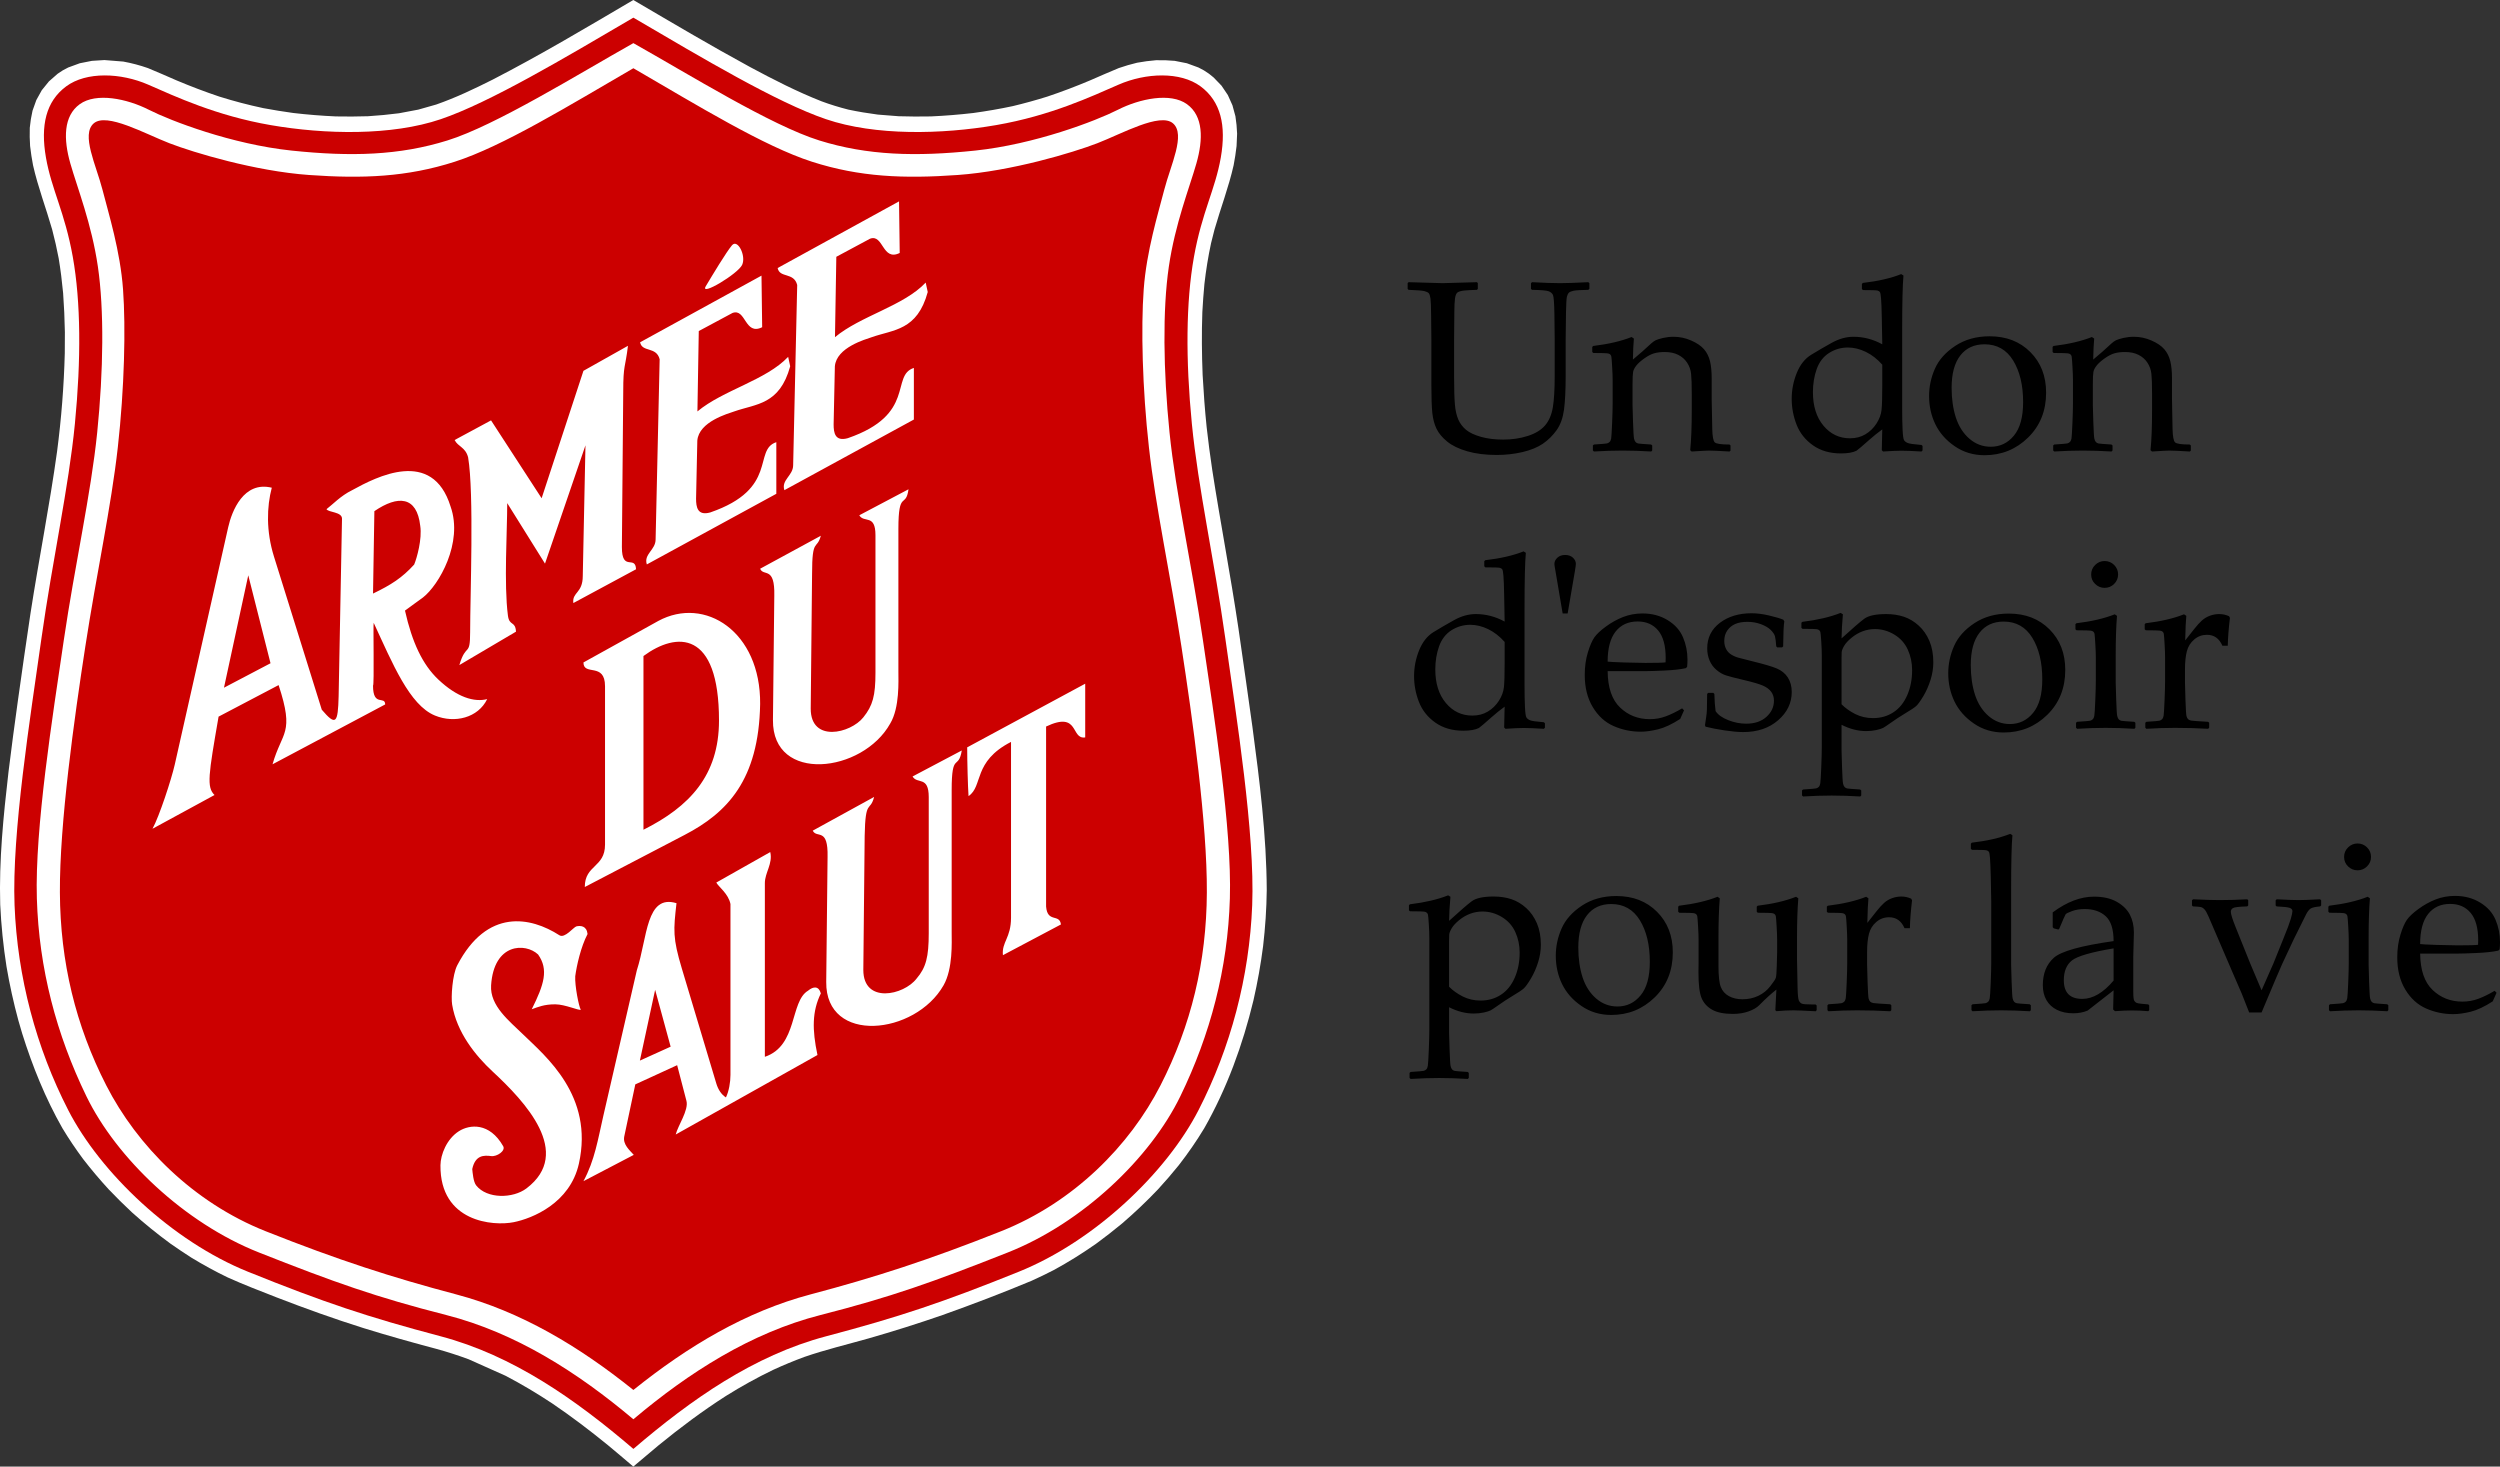
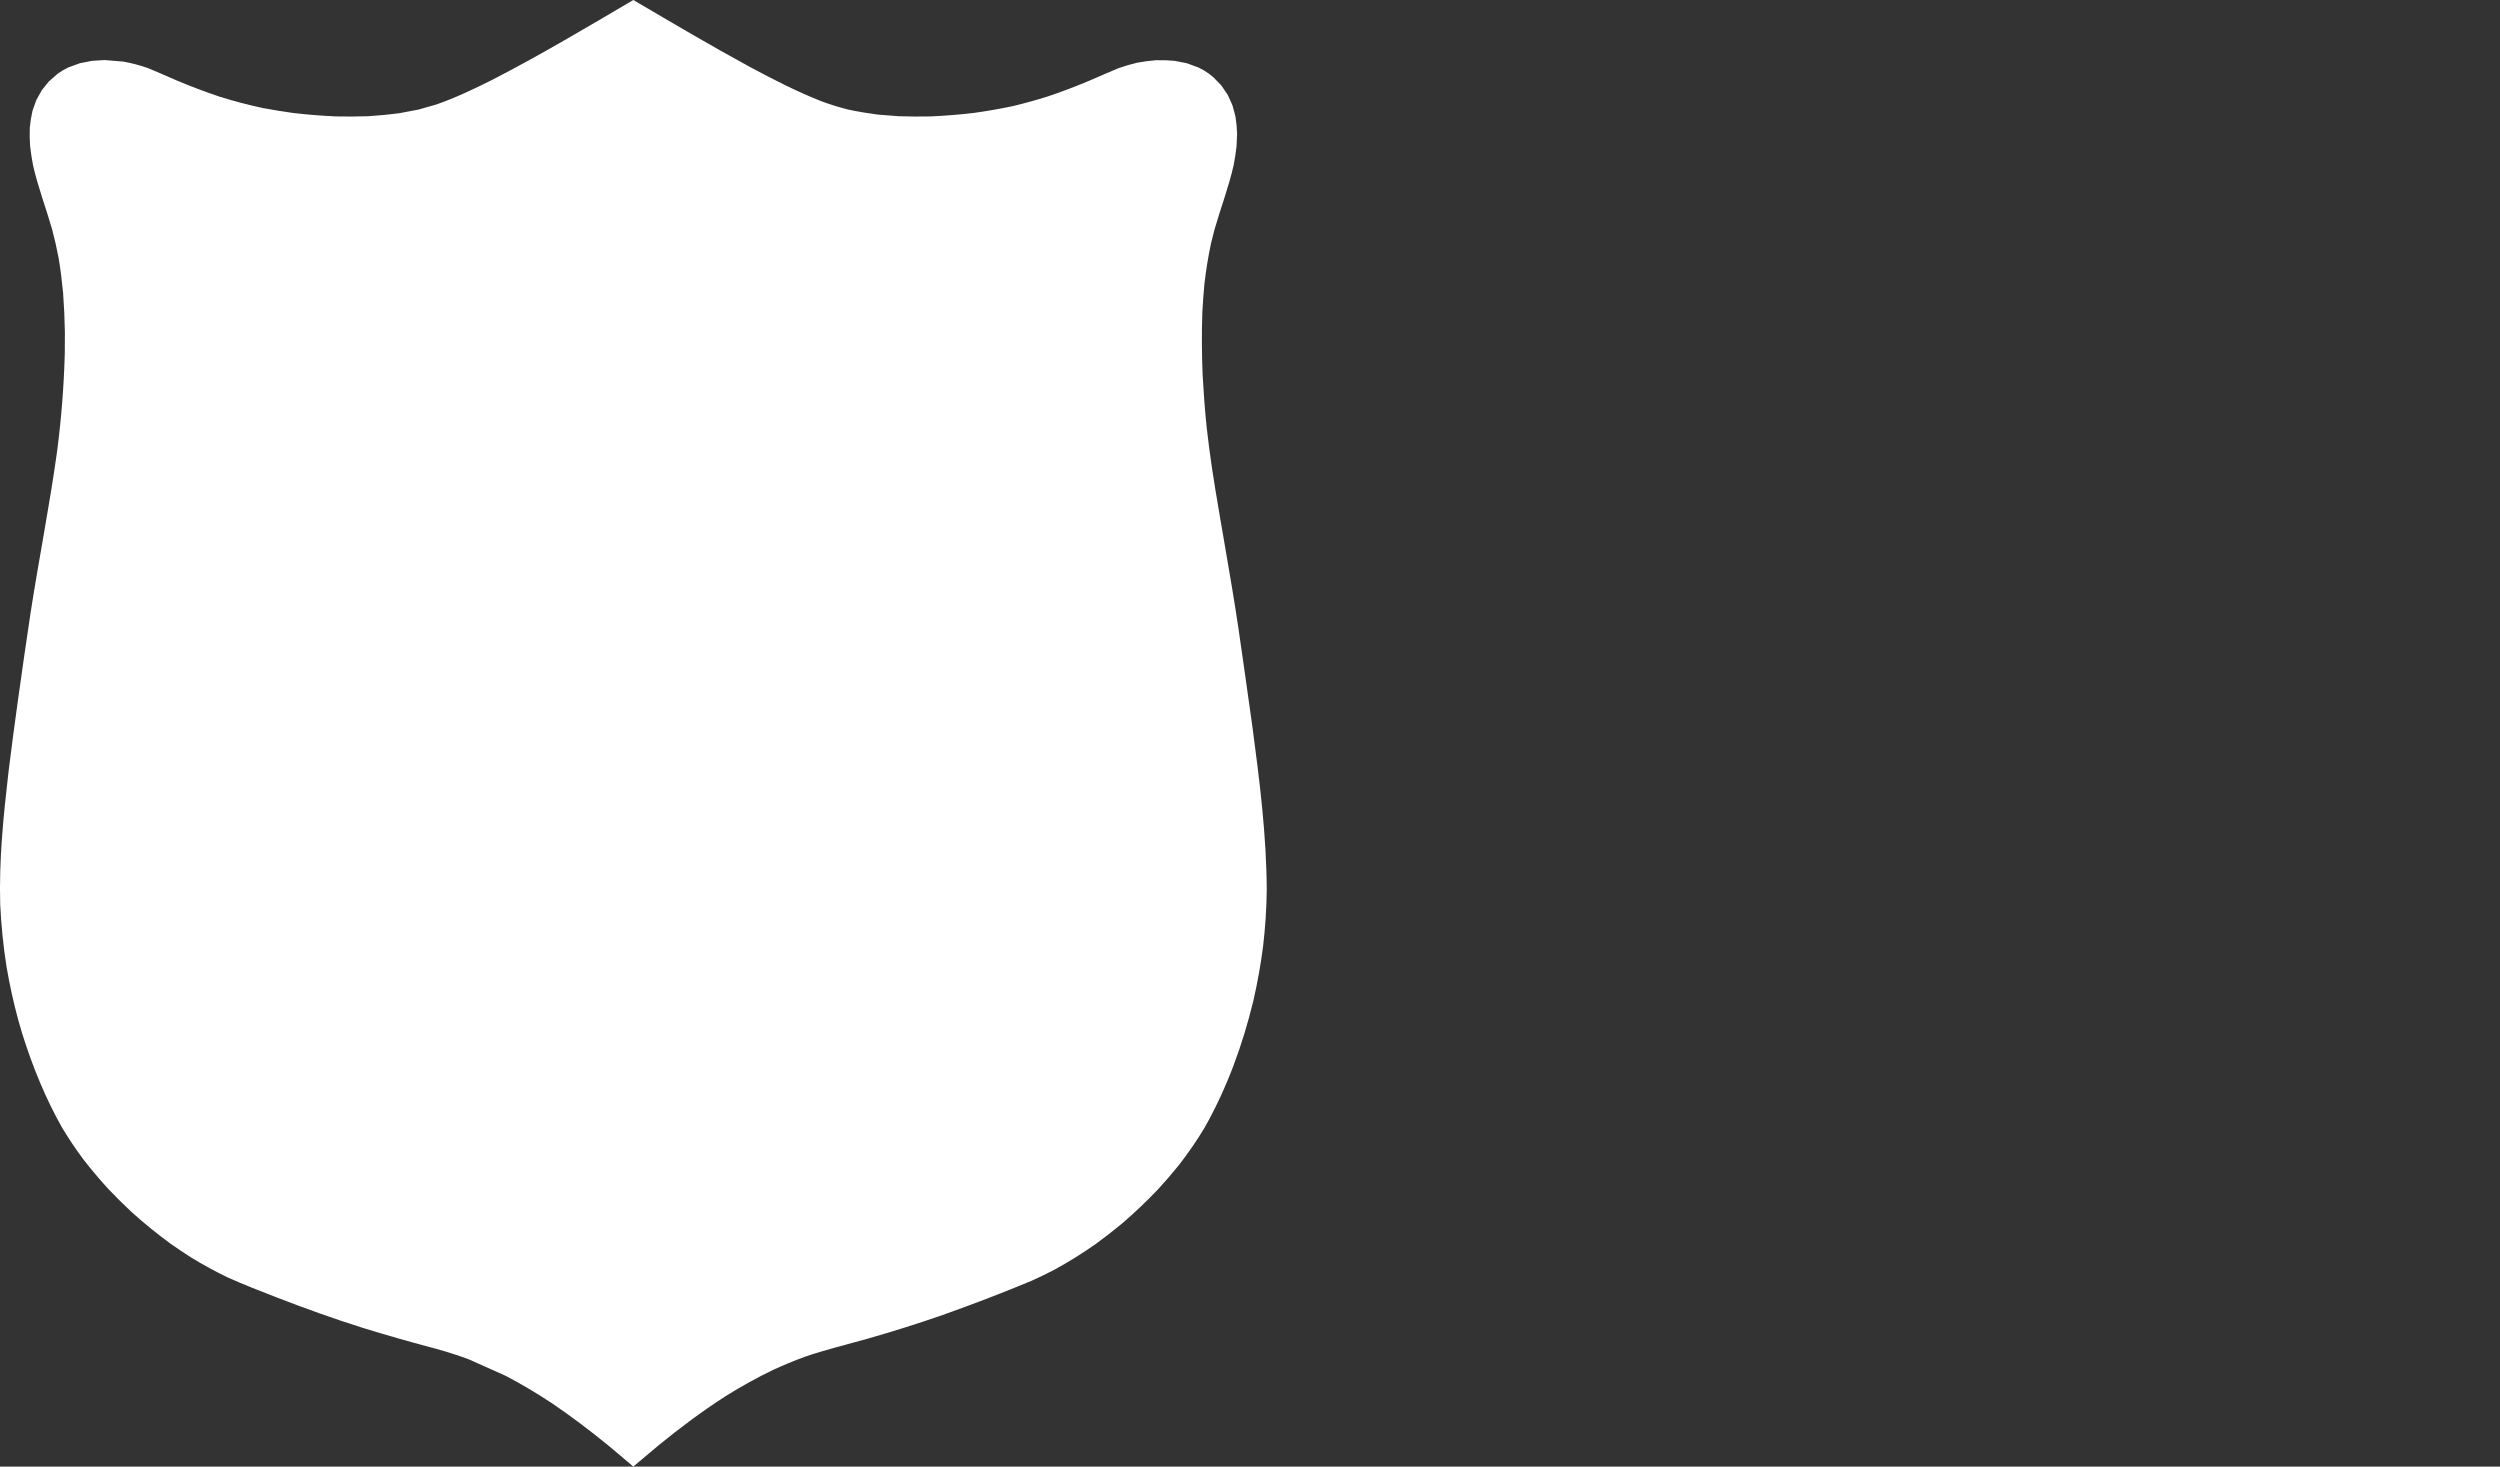
<svg xmlns="http://www.w3.org/2000/svg" xml:space="preserve" width="55.984mm" height="32.842mm" version="1.1" style="shape-rendering:geometricPrecision; text-rendering:geometricPrecision; image-rendering:optimizeQuality; fill-rule:evenodd; clip-rule:evenodd" viewBox="0 0 10511.37 6166.24">
  <rect x="0" y="0" width="10511.37" height="6166.24" fill="#333333" stroke="none" />
  <defs>
    <style type="text/css">
   
    .fil1 {fill:#CC0000}
    .fil0 {fill:white}
    .fil2 {fill:black;fill-rule:nonzero}
   
  </style>
  </defs>
  <g id="Layer_x0020_1">
    <g id="_2719541299264">
      <path class="fil0" d="M2769.92 6076.14c90.61,-73.98 183.65,-143.63 282.42,-206.89 64.63,-40.41 130.42,-76.98 199.36,-110.06 42.75,-19.68 85.65,-37.44 130.08,-53.85 88.25,-30.51 179.25,-52.14 269.32,-77.69 105.05,-30.04 209.12,-62.84 312.54,-98.8 125.63,-44.72 250.66,-92.3 373.9,-143.88 31.32,-14.14 62.19,-29.05 92.98,-44.93 61.7,-33.61 120.01,-70.05 177.81,-110.53 37.7,-27.58 74.39,-56.16 110.53,-86.2 52.5,-45.23 102.05,-92.25 150,-142.68 30.21,-32.86 59.05,-66.33 87.25,-101.26 38.98,-50.21 74.61,-101.43 107.53,-156.18 95.01,-167.16 161.47,-350.13 206.53,-537 17.27,-75.68 30.74,-151.31 40.69,-228.58 9.03,-78.24 14.42,-156.16 15.25,-235.13 -1.01,-229.51 -29.83,-458.92 -60.21,-686.29 -18.94,-138.47 -39.28,-277.05 -58.99,-415.53 -32.9,-222.06 -75.5,-442.6 -109.89,-664.6 -8.86,-59.95 -16.97,-119.86 -23.58,-180.19 -7.51,-72.68 -12.88,-145.64 -16.86,-218.72 -3.53,-88.51 -4.43,-176.21 -1.22,-264.93 2.14,-39.47 4.98,-78.82 8.71,-118.42 6.67,-57.89 15.6,-114.27 27.96,-171.48l14.38 -56.95c25.93,-90.5 59.67,-178.43 80.49,-270.65 5.11,-26.87 9.28,-53.34 12.35,-80.68l2.25 -51.73c-0.86,-25.03 -3.06,-48.59 -7.04,-73.53l-12.54 -46.13 -19.4 -43.11 -26.49 -39.3 -33.36 -34.62 -19.36 -15.62 -21.39 -14.14 -23.04 -12.17 -48.65 -17.8 -50.96 -10.08c-26.87,-2.53 -52.14,-3.32 -78.93,-2.63 -27.11,2.16 -52.83,5.67 -79.36,10.51 -26.44,6.35 -51.46,13.63 -76.96,22.49 -40.65,16.35 -80.6,34.68 -120.71,51.82 -59.48,25.08 -119.11,47.78 -180.06,68.17 -48.2,15.11 -96.08,28.28 -144.97,39.99 -55.2,11.79 -109.74,21.14 -165.41,28.84 -59.82,6.97 -118.96,11.73 -178.95,14.44 -45.38,0.94 -90.14,0.66 -135.34,-0.77l-87.7 -6.91c-42.02,-5.5 -82.59,-12.2 -123.88,-20.92 -38.73,-9.93 -75.67,-21.09 -112.94,-35 -103.55,-40.84 -202.38,-91.46 -300.28,-144.03 -165.85,-90.07 -328.2,-186.41 -490.93,-281.86 -195.06,114.79 -389.88,230.94 -591.15,334.68 -77.41,38.94 -155.29,76.1 -237.27,104.75l-75.53 21.46 -81.37 15.36c-43.45,5.67 -86.31,9.71 -130.23,12.47 -45.17,1.43 -89.94,1.71 -135.34,0.77 -59.99,-2.7 -119.13,-7.47 -178.95,-14.44 -42.17,-5.84 -83.89,-12.54 -126,-20.43 -62.58,-13.33 -123.06,-29.2 -184.4,-48.4 -60.95,-20.39 -120.58,-43.18 -180.08,-68.17 -40.05,-17.18 -80.04,-35.41 -120.65,-51.82 -34.34,-11.92 -67.33,-20.69 -103.32,-27.34l-79.48 -6.36 -52.48 3.32 -50.98 10.08 -48.63 17.78 -22.98 12.15 -21.5 14.19 -36.82 32.28 -29.98 37.03 -22.91 41.31 -15.96 44.7c-5.61,24.31 -9.26,47.22 -11.57,71.97 -0.92,26.02 -0.36,50.92 1.33,76.68 3.1,27.34 7.23,53.92 12.37,80.77 20.77,92.21 54.67,180.13 80.51,270.63 10.63,40.24 19.6,80.08 27.32,120.73 8.04,48.74 14.06,97.05 18.64,145.98 4.04,55.03 6.42,109.52 7.42,164.51l-0.43 88.49c-3.62,138.4 -14.44,275.46 -32.33,412.52 -31.47,227.86 -76.7,453.71 -111.79,680.88 -18.7,122.06 -35.54,244.5 -52.91,366.58 -13.93,100.04 -27.39,200.06 -39.56,300.07 -21.4,185.18 -40.31,371.61 -34.89,558.09 4.17,87.93 12.81,173.99 26.45,260.7 13.05,76.6 29.55,151.54 49.85,226.32l16.17 55.43c43.2,137.78 97.56,272.08 168.83,397.52 27.32,45.34 56.23,88.1 87.57,130.38 34.15,44.12 69.7,86.11 107.17,127.02 31.82,33.33 64.16,65.36 97.67,96.62 52.5,47.18 106.16,90.67 162.88,132.22 28.82,20.18 57.96,39.67 87.36,58.47 49.91,30.3 99.89,57.72 152.2,82.93 67.1,30.29 135.97,56.78 204.34,83.46 121.01,46.85 242.98,90.69 366.52,129.53 102.2,31.69 204.99,60.55 308.13,87.89 45.76,12.67 90.1,26.98 134.4,43.35l154.52 69.06c68.12,35.52 133.01,74.41 196.88,116.58 81.09,54.94 158.39,113.67 234.06,175.4 35.9,29.7 71.37,59.91 106.87,90.1 35.66,-30.21 71.35,-60.51 107.1,-90.1z" />
-       <path class="fil1" d="M2663.05 6092.02c243.46,-208.28 506.01,-393.09 811.07,-473.75 305.07,-80.66 489.88,-142.26 809.61,-271.33 319.73,-129.06 620.41,-416.54 755.35,-679.08 134.92,-262.54 214.14,-560.27 225.87,-862.41 11.73,-302.14 -66.02,-787.6 -112.94,-1120.53 -46.94,-332.95 -114.4,-633.6 -140.8,-903.49 -26.4,-269.86 -24.93,-511.86 8.79,-701.07 33.74,-189.2 89.47,-283.06 112.94,-418 23.47,-134.94 0,-236.14 -85.05,-299.21 -85.07,-63.07 -230.28,-57.19 -344.68,-7.32 -114.4,49.87 -285.99,130.53 -514.79,170.13 -228.8,39.6 -508.95,45.47 -715.75,-24.93 -206.8,-70.39 -519.2,-256.66 -809.61,-426.81 -290.4,170.15 -602.81,356.42 -809.61,426.81 -206.8,70.41 -486.93,64.53 -715.73,24.93 -228.8,-39.6 -400.41,-120.26 -514.81,-170.13 -114.4,-49.87 -259.61,-55.75 -344.67,7.32 -85.07,63.07 -108.54,164.27 -85.07,299.21 23.47,134.94 79.2,228.8 112.94,418 33.74,189.2 35.2,431.2 8.81,701.07 -26.4,269.88 -93.88,570.54 -140.82,903.49 -46.92,332.93 -124.65,818.4 -112.92,1120.53 11.72,302.14 90.93,599.87 225.85,862.41 134.94,262.54 435.62,550.02 755.35,679.08 319.73,129.06 504.54,190.67 809.61,271.33 305.07,80.66 567.61,265.47 811.07,473.75z" />
-       <path class="fil0" d="M3417.23 3492.49l258.03 -141.78c-17.01,65.56 -36.88,5.16 -39.71,163.74l-5.67 563.55c0,143.73 170.15,107.04 224.01,36.31 39.71,-46.41 51.05,-91.1 51.05,-190.84l0 -572c0,-90.93 -48.2,-52.82 -68.06,-86.82l207 -109.33c-14.18,85.92 -42.53,2.57 -42.53,166.84l0 598.4c0,41.08 5.67,152.2 -34.04,222.08 -119.09,209.59 -496.22,250.04 -493.39,-14.14l5.67 -525.42c2.84,-126.3 -45.36,-76.45 -62.37,-110.61zm981.11 318.98l0 -756.79c141.78,-67.25 102.08,55.43 164.48,45.78l0 -225.87 -496.24 267.65c0,58.67 2.84,164.1 5.67,204.99 62.39,-41.91 17.01,-144.76 178.65,-227.88l0 739.2c0,85.07 -39.71,102.14 -34.04,157.53l243.88 -129.16c-5.67,-46.6 -56.72,-5.37 -62.39,-75.44zm-1630.46 -1200.74c195.64,-105.73 431.02,44.31 428.18,349.55 -5.67,320.07 -138.96,457.21 -317.59,550.15l-419.67 219.02c0,-93.86 85.07,-81.41 85.07,-178.22l0 -665.86c0,-102.67 -90.74,-41.44 -90.74,-100.11l314.76 -174.52zm-62.39 147.5l0 730.41c192.83,-96.73 317.59,-227.51 317.59,-459.24 0,-381.33 -178.65,-373.45 -317.59,-271.18zm490.57 -367.03l255.2 -138.66c-17.01,62.64 -36.86,5.16 -36.86,160.63l-5.69 566.48c0,143.75 167.31,104.28 221.18,36.48 39.71,-49.34 51.05,-91.08 51.05,-187.89l0 -577.88c0,-90.93 -48.22,-49.87 -68.06,-83.87l207 -109.33c-11.34,82.82 -42.53,-0.36 -42.53,166.84l0 598.4c0,41.06 5.67,152.2 -34.02,219.13 -116.28,209.44 -496.24,252.98 -493.41,-14.12l5.67 -522.49c2.85,-126.3 -45.36,-79.38 -59.54,-113.72zm-118.57 -1359.77c24,-28.6 60.33,44.03 42.96,81.97 -17.33,37.95 -180.1,135.47 -152.93,89.97 27.17,-45.49 85.97,-143.33 109.97,-171.95zm-615.86 841.02l-11.34 549.25c0,73.32 -45.36,67.27 -39.69,113.86l263.7 -142.09c-2.84,-61.43 -59.54,12.41 -59.54,-93.2l5.67 -654.48c0,-114.4 8.51,-97.31 19.85,-191.87l-187.16 105.2 -175.82 535.73 -212.65 -327.39 -153.13 82.59c14.18,28.48 45.38,29.52 56.72,72.83 25.52,150.99 8.51,583.23 8.51,735.76 0,105.59 -17.01,42.1 -45.38,137.68l238.21 -140.55c-2.84,-46.77 -28.37,-21.76 -34.04,-68.34 -17.01,-130.96 -2.84,-354.77 -2.84,-472.1l158.8 254.39 170.13 -497.26zm-1519.89 1018.98l102.1 -472.58 93.56 369.81 -195.66 102.78zm411.17 92.43l-201.03 -643.99c-33.42,-107.08 -30.23,-209.44 -9.11,-289.35 -118.46,-28.9 -167.93,97.95 -183.33,166.35l-224.69 998.02c-14.18,62.47 -65.23,218.08 -93.58,269.68l260.87 -141.93c-34.02,-33.16 -25.52,-83.53 17.01,-329.57l252.38 -132.61c68.04,207.08 14.18,192.73 -25.53,333.01l473.56 -251.61c0,-38.13 -51.05,11.9 -51.05,-79.03 5.67,-0.36 0,-264.01 2.84,-264.19 79.4,171.22 150.47,345.94 257.41,389.8 83.14,34.1 181.58,9.73 219.81,-69.09 -54.28,14.08 -126.1,-7.45 -205.11,-81.94 -66.99,-63.14 -110.63,-156.76 -140.57,-290.16 22.14,-17.14 58.64,-41.98 75.46,-54.99 66.88,-51.76 170.13,-230.32 116.26,-382.52 -76.57,-247.63 -311.92,-124.84 -414,-68.79 -48.2,23.45 -82.22,60.7 -107.75,79.85 8.51,14.14 65.23,10.72 65.23,40.05l-14.18 745.94c-2.84,114.57 -11.34,126.81 -70.9,57.08zm388.49 -610.19c-51.05,55.9 -96.41,85.05 -172.98,121.95l5.67 -346.49c99.25,-67.61 178.65,-63.61 192.83,61.66 8.51,55.22 -14.18,135.8 -25.52,162.88zm1190.51 -521.08l-5.24 243.99c0,35.2 5.67,72.98 59.56,58 289.22,-99.64 178.63,-263.09 277.88,-295.49l0 217.07 -544.44 296.96c-14.18,-43.15 36.88,-60.89 36.88,-104.9l17.01 -757.83c-14.18,-54.88 -73.73,-27.81 -82.24,-71.29l510.42 -280.25 2.84 216.9c-73.73,36.74 -68.06,-80.94 -124.78,-59.91l-141.78 76.06 -5.69 337.98c107.38,-89.71 289.09,-131.24 381.48,-229.61l8.58 39.75c-44.25,162.35 -143.45,157.51 -235.09,189.8 -25.82,9.09 -149.02,42.92 -155.39,122.77zm578.33 -312.24l-5.22 243.99c0,35.2 5.67,72.98 59.54,58 289.24,-99.64 178.63,-263.09 277.88,-295.49l0 217.07 -544.42 296.98c-14.19,-43.15 36.86,-60.91 36.86,-104.92l17.01 -757.83c-14.18,-54.88 -73.73,-27.81 -82.24,-71.29l510.42 -280.23 2.84 216.9c-73.73,36.73 -68.06,-80.96 -124.76,-59.91l-141.78 76.04 -5.69 338c107.36,-89.71 289.07,-131.26 381.47,-229.61l8.58 39.73c-44.25,162.35 -143.43,157.51 -235.09,189.8 -25.82,9.09 -149.02,42.94 -155.39,122.77zm-1247.78 2472.78c44.95,63.76 25.23,126.02 -26.7,230.32 25.1,-9.14 53.08,-21.24 99.7,-20.75 40.41,0.41 97.2,26.19 106.74,23.09 -8.52,-12.84 -25.95,-103.06 -23.53,-141.31 5.95,-44.57 23.49,-123.51 51.8,-177.41 -3.98,-35.09 -29.89,-35.84 -46.47,-32.29 -12.32,2.63 -49.06,52.23 -72.04,37.46 -120.37,-77.43 -303.73,-114.68 -429.25,126.06 -20.71,39.75 -26.77,134.36 -21.61,165.75 19.17,116.54 98.08,214.31 169.96,280.98 136.29,126.42 339.73,341.98 142.55,491.57 -56.44,42.81 -165.85,45.27 -211.64,-12.81 -11.83,-15 -14.76,-53.14 -16.33,-68.44 12.67,-58.99 48.91,-58.56 79.53,-54.56 24.16,3.15 61.6,-22.17 50.53,-41.61 -57.49,-100.86 -140.97,-91.79 -186.07,-63.14 -51.69,32.86 -77.28,98.82 -77.68,143.35 -2.1,239.24 222.19,256.59 308.09,239.28 78.26,-15.75 236.8,-79.67 273.96,-246.02 63.82,-285.84 -140.5,-451.78 -234.73,-543.61 -57.72,-56.25 -139.95,-120.15 -134.38,-206.18 11.55,-178.48 144.52,-179.57 197.58,-129.74zm557.26 387.62l-129.29 58.51 64.14 -297.59 65.15 239.09zm617.36 35.07c-22.68,-107.15 -22.68,-183.42 14.18,-258.99 -8.51,-31.75 -31.19,-30.38 -53.89,-11.4 -76.55,45.7 -42.53,231.37 -181.47,277.92l0 -730.41c0,-44.01 34.02,-81.26 22.68,-130.43l-226.85 128.13c8.51,17.1 51.03,46.79 59.54,90.27l0 718.66c0,30.87 -6.52,68.89 -19.04,94.54 -18.66,-11.62 -32.67,-32.59 -40.56,-58.88l-144.85 -483.16c-38.77,-129.29 -35.28,-161 -22.46,-274.63 -128.28,-38.94 -121.87,143.8 -166.77,282.24l-141.12 613.01c-22.16,96.23 -35.71,185.67 -83.38,273.6l211.68 -110.65c-16.35,-18.63 -47.2,-43.65 -40.01,-77.56l46.41 -218.81 175.93 -80.74 39.15 150.26c10.1,38.77 -36.61,104.86 -45.1,141.25l595.92 -334.21zm-774.03 1408.33c-230.27,-184.81 -473.73,-330 -745.08,-401.88 -271.33,-71.85 -494.27,-143.73 -800.8,-265.47 -306.53,-121.72 -541.21,-360.79 -670.27,-613.06 -129.06,-252.27 -193.6,-519.2 -195.06,-811.07 -1.48,-291.87 60.12,-730.41 107.06,-1035.48 46.94,-305.07 108.54,-586.67 136.41,-836.01 27.86,-249.34 33.74,-503.08 22.01,-664.4 -11.73,-161.34 -60.14,-316.8 -86.54,-419.47 -26.4,-102.68 -90.93,-231.75 -36.67,-278.67 54.26,-46.94 215.6,43.99 318.27,83.59 102.67,39.6 360.81,117.33 586.67,133.48 225.87,16.13 412.15,8.79 613.08,-55.75 200.94,-64.53 478.14,-234.66 750.93,-393.07 272.81,158.41 550.02,328.54 750.93,393.07 200.94,64.53 387.21,71.87 613.08,55.75 225.87,-16.15 484,-93.88 586.67,-133.48 102.67,-39.6 264.01,-130.53 318.27,-83.59 54.28,46.92 -10.25,175.98 -36.67,278.67 -26.4,102.67 -74.78,258.13 -86.52,419.47 -11.73,161.32 -5.88,415.06 21.99,664.4 27.88,249.34 89.47,530.94 136.41,836.01 46.94,305.07 108.54,743.61 107.08,1035.48 -1.48,291.87 -66.02,558.8 -195.08,811.07 -129.06,252.27 -363.74,491.34 -670.27,613.06 -306.53,121.74 -529.47,193.62 -800.8,265.47 -271.33,71.87 -514.81,217.07 -745.08,401.88zm0 123.21c233.21,-196.54 494.27,-363.74 787.6,-438.54 293.35,-74.8 470.82,-137.87 786.14,-262.54 315.34,-124.67 599.88,-397.46 726.02,-657.07 126.14,-259.59 199.47,-536.8 208.26,-831.59 8.81,-294.8 -66,-764.13 -112.94,-1083.88 -46.92,-319.73 -114.4,-615.99 -140.8,-875.61 -26.4,-259.59 -29.33,-516.28 -2.93,-696.67 26.4,-180.4 86.54,-331.47 115.86,-434.13 29.33,-102.67 29.33,-199.47 -39.6,-249.34 -68.93,-49.87 -198.01,-23.47 -290.4,23.47 -92.4,46.94 -349.08,145.21 -599.87,171.61 -250.81,26.4 -453.21,20.52 -655.61,-42.55 -202.4,-63.07 -547.07,-277.2 -781.75,-409.2 -234.66,131.99 -579.34,346.13 -781.75,409.2 -202.4,63.07 -404.8,68.94 -655.59,42.55 -250.81,-26.4 -507.49,-124.67 -599.88,-171.61 -92.4,-46.94 -221.46,-73.34 -290.4,-23.47 -68.93,49.87 -68.93,146.68 -39.6,249.34 29.33,102.67 89.47,253.73 115.86,434.13 26.4,180.4 23.47,437.08 -2.93,696.67 -26.4,259.61 -93.86,555.87 -140.8,875.61 -46.94,319.75 -121.74,789.09 -112.94,1083.88 8.81,294.8 82.12,572 208.26,831.59 126.14,259.61 410.68,532.4 726.02,657.07 315.34,124.67 492.81,187.74 786.14,262.54 293.33,74.8 554.41,242 787.6,438.54z" />
-       <path class="fil2" d="M7221.49 3770.44l9.39 6.5c-3.57,43.78 -5.46,99.36 -5.46,166.92l0 116.63c0,42.75 3.25,72.51 9.74,89.26 6.52,16.6 17.78,29.42 33.87,38.32 16.07,8.88 35.05,13.33 57.12,13.33 24.45,0 46.53,-4.79 66.69,-14.36 20.01,-9.58 36.78,-22.93 50.28,-40.37 13.52,-17.27 21.39,-29.06 23.26,-35.05 2.05,-5.99 3.42,-22.91 4.11,-50.62l1.54 -56.08 0 -54.06c0,-13.33 -0.69,-31.64 -2.07,-54.71 -1.37,-22.93 -2.38,-37.12 -3.25,-42.58 -0.84,-5.31 -3.42,-9.24 -7.87,-11.81 -4.26,-2.4 -12.99,-3.59 -25.99,-3.59l-42.08 -0.51 -4.45 -4.11 0 -21.55 3.94 -3.92c63.78,-7.7 117.48,-20.18 161.26,-37.63l9.58 6.5c-3.59,43.78 -5.48,99.36 -5.48,166.92l0 88.08c0,5.13 0.86,46 2.4,122.79 0.68,28.37 2.57,45.66 5.29,51.8 2.91,6.16 6.85,10.61 11.81,12.99 4.96,2.57 19.83,3.77 44.63,3.77l14.03 0 4.45 4.11 0 20 -3.94 4.45c-47.18,-2.55 -78.67,-3.92 -94.74,-3.92 -20.35,0 -43.95,1.18 -70.62,3.59l-4.45 -4.11c1.88,-34.02 3.42,-62.94 4.45,-86.69 -21.05,16.41 -45.16,38.3 -72.17,65.66 -10.27,10.44 -25.14,18.98 -44.65,26 -19.32,7 -41.38,10.59 -66.02,10.59 -37.44,0 -66.69,-5.97 -87.55,-17.78 -20.86,-11.79 -35.56,-28.22 -44.29,-49.08 -8.71,-20.86 -12.99,-56.95 -12.99,-108.09l0.51 -39.5 0 -97.65c0,-13.33 -0.68,-31.64 -2.05,-54.71 -1.37,-22.93 -2.4,-37.12 -3.25,-42.58 -0.86,-5.31 -3.42,-9.24 -7.7,-11.81 -4.45,-2.4 -13.01,-3.59 -26.17,-3.59l-42.08 -0.51 -4.43 -4.11 0 -21.55 3.92 -3.92c63.8,-7.7 117.67,-20.18 161.45,-37.63zm624.89 0l9.58 6.5c-2.07,19.32 -3.59,53.87 -4.62,103.29l37.63 -47.71c12.3,-15.73 23.24,-27.69 32.84,-36.26 9.56,-8.54 20.69,-15.21 33.35,-19.83 12.64,-4.62 25.65,-7.02 38.98,-7.02 14.72,0 28.58,3.08 41.57,9.07l3.59 7c-5.29,44.48 -8.37,83.46 -9.07,117.16l-22.57 0c-13.35,-30.62 -34.89,-46 -64.64,-46 -20.69,0 -38.64,6.5 -54.04,19.83 -15.4,13.18 -25.67,29.59 -30.79,49.61 -5.13,19.83 -7.87,44.97 -7.87,75.4l0 55.59c0,9.91 0.69,34.53 2.07,73.53 1.35,39.17 2.72,61.73 4.26,67.72 1.54,5.99 3.94,10.44 7.02,13.35 3.25,2.72 7.34,4.62 12.47,5.63 5.31,1.03 29.08,2.74 71.5,5.13l4.45 3.94 0 21.03 -4.45 4.45c-44.46,-2.55 -90.82,-3.92 -139.37,-3.92 -38.32,0 -78.5,1.37 -120.24,3.92l-4.45 -4.45 0 -21.03 4.45 -3.94c32.5,-2.05 50.81,-3.59 54.9,-4.6 4.11,-1.03 7.87,-3.08 10.95,-6.16 3.25,-3.25 5.46,-8.05 6.67,-14.53 1.03,-6.52 2.4,-28.05 3.94,-64.66 1.54,-36.59 2.22,-64.31 2.22,-82.93l0 -98.69c0,-13.33 -0.68,-31.64 -2.05,-54.71 -1.2,-22.93 -2.4,-37.12 -3.25,-42.58 -0.69,-5.31 -3.42,-9.24 -7.7,-11.81 -4.28,-2.4 -12.99,-3.59 -26,-3.59l-42.06 -0.51 -4.62 -4.11 0 -21.55 4.09 -3.92c63.8,-7.7 117.5,-20.18 161.28,-37.63zm605.57 -264.57l9.41 5.99c-3.59,38.49 -5.46,115.43 -5.46,231.05l0 314.16c0,7.34 0.68,30.94 2.05,70.78 1.37,40.03 2.74,63.29 4.28,69.96 1.54,6.67 3.76,11.45 6.67,14.53 3.08,3.08 6.67,4.96 11.12,5.82 4.26,0.86 22.4,2.22 54.04,4.26l4.62 3.94 0 21.03 -4.11 4.45c-41.72,-2.55 -81.92,-3.92 -120.73,-3.92 -38.49,0 -78.5,1.37 -120.24,3.92l-4.43 -4.45 0 -21.03 4.43 -3.94c32.33,-2.05 50.64,-3.59 54.92,-4.6 4.09,-1.03 7.85,-3.08 10.93,-6.16 3.27,-3.25 5.31,-8.05 6.52,-14.53 1.18,-6.52 2.55,-28.05 4.09,-64.66 1.37,-36.59 2.22,-64.31 2.22,-82.93l0 -259.61 -2.05 -106.2c-1.03,-37.1 -2.05,-62.77 -3.25,-77.13 -1.18,-14.36 -2.72,-22.91 -4.79,-25.48 -1.88,-2.74 -5.46,-4.79 -10.44,-6.16 -5.13,-1.2 -25.29,-1.88 -60.7,-1.88l-4.45 -4.62 0 -21.03 3.94 -4.45c63.78,-7.36 117.65,-19.68 161.43,-37.12zm202.36 402.4l-19.51 -5.13 -4.09 -4.96 0 -62.07c59.52,-44.12 117.31,-66.18 173.41,-66.18 38.49,0 70.3,7.17 95.76,21.54 25.33,14.36 43.78,32.33 55.09,53.87 11.28,21.55 17.1,46.7 17.1,75.42l-2.57 100.73 0 149.3c0,20.35 1.37,32.65 4.28,37.1 2.72,4.28 5.97,7.19 9.74,8.73 3.59,1.54 10.42,2.74 20.52,3.76l28.56 2.57 3.92 4.45 0 20 -3.92 4.11c-24.46,-2.05 -47.03,-3.08 -68.06,-3.08 -20.18,0 -44.14,1.03 -72.17,3.08l-7.53 -7.19 1.88 -80.55 -109.11 85.17c-18.48,7.7 -38.47,11.45 -60.19,11.45 -26.68,0 -49.59,-4.77 -68.93,-14.53 -19.15,-9.58 -33.85,-23.08 -43.95,-40.52 -10.25,-17.46 -15.38,-38.49 -15.38,-63.11 0,-49.1 15.38,-87.4 46.17,-115.1 30.6,-27.54 114.57,-50.98 251.39,-70.3 0,-49.42 -10.95,-84.3 -33.01,-104.49 -22.06,-20.18 -51.63,-30.27 -88.58,-30.27 -19.49,0 -37.1,2.72 -53.02,8.54 -15.72,5.65 -24.95,10.25 -27.19,13.69 -2.38,3.59 -11.45,23.94 -27.02,61.4l-3.59 2.55zm232.41 79.2c-93.37,15.55 -151.69,32.48 -174.78,50.43 -23.08,18.14 -34.53,46.02 -34.53,83.81 0,51.99 25.82,78.14 77.64,78.14 44.46,0 88.41,-25.82 131.67,-77.13l0 -135.26zm-2797.88 -223.02l9.58 5.99c-3.42,38.13 -5.29,71.82 -5.63,101.24 45.49,-41.38 77.11,-68.93 95.08,-82.26 17.78,-13.33 48.55,-20.01 92.34,-20.01 27.37,0 52.33,3.77 74.75,11.3 22.4,7.51 43.09,19.83 62.07,37.1 18.98,17.1 34.04,38.66 45.16,64.64 10.95,25.82 16.41,55.75 16.41,89.95 0,23.94 -3.76,48.4 -11.45,73.02 -7.7,24.8 -17.8,47.71 -30.27,68.76 -12.65,21.03 -22.59,34.89 -30.1,41.72 -7.53,6.83 -22.93,17.1 -46.36,30.96 -21.03,12.65 -41.89,26.34 -62.6,41.04 -14.36,10.27 -24.45,16.94 -30.08,20.01 -5.65,3.08 -15.23,5.99 -28.58,9.07 -13.33,2.89 -27.53,4.43 -42.56,4.43 -34.74,0 -69.28,-8.88 -103.81,-26.49l0 106.7c0,7.36 0.68,30.94 2.05,70.8 1.37,40.01 2.74,63.27 4.28,69.94 1.54,6.67 3.76,11.45 6.83,14.53 2.91,3.1 6.67,4.98 10.95,5.82 4.28,0.86 22.4,2.22 54.04,4.28l4.62 3.92 0 21.05 -4.11 4.45c-41.72,-2.57 -81.73,-3.94 -120.22,-3.94 -38.3,0 -78.5,1.37 -120.22,3.94l-4.45 -4.45 0 -21.05 4.45 -3.92c32.14,-2.07 50.28,-3.59 54.56,-4.62 4.43,-1.03 8.2,-3.08 11.28,-6.16 3.25,-3.25 5.46,-8.37 6.5,-15.4 1.2,-7 2.57,-29.42 4.11,-67.03 1.52,-37.8 2.22,-66.18 2.22,-85.17l0 -383.76c0,-17.44 -0.69,-37.63 -2.22,-60.38 -1.54,-22.91 -2.74,-36.26 -3.77,-39.84 -1.01,-3.77 -3.42,-6.67 -7.36,-9.07 -3.76,-2.38 -12.3,-3.59 -25.65,-3.59l-42.23 -0.51 -4.45 -3.94 0 -21.55 4.09 -3.92c63.78,-7.7 117.33,-20.35 160.76,-37.63zm3.94 384.28c15.38,15.73 34.53,29.23 57.12,40.87 22.74,11.45 47.88,17.27 75.23,17.27 32.33,0 61.06,-8.2 85.86,-24.63 24.97,-16.24 44.29,-40.35 57.98,-71.84 13.67,-31.64 20.5,-66.52 20.5,-104.99 0,-31.13 -6.14,-60.03 -18.29,-86.71 -12.15,-26.68 -31.13,-47.71 -56.61,-63.11 -25.65,-15.4 -52.67,-23.09 -81.39,-23.09 -17.8,0 -34.9,3.08 -51.65,9.24 -16.77,6.33 -32.33,15.4 -46.86,27.37 -14.53,11.96 -24.97,23.41 -31.3,34.36 -6.33,10.78 -9.74,19.85 -10.08,27.04 -0.34,7.17 -0.51,15.04 -0.51,23.75l0 194.46zm448.57 -130.32c0,-39.67 8.22,-77.98 24.63,-114.93 16.24,-36.93 44.8,-68.91 85.34,-95.76 40.71,-26.85 88.75,-40.37 144.69,-40.37 70.11,0 127.22,22.23 171.18,66.52 44.12,44.12 66.18,101.07 66.18,170.5 0,76.45 -25.31,139.54 -75.93,188.98 -50.62,49.42 -111.51,74.05 -182.99,74.05 -46.86,0 -88.58,-12.49 -125.35,-37.8 -36.78,-25.14 -63.8,-56.1 -81.41,-92.34 -17.61,-36.42 -26.34,-76.12 -26.34,-118.87zm94.74 -34.55c0,46.7 5.99,88.58 17.97,125.53 12.15,36.93 31.13,66.52 57.12,88.92 26.17,22.4 55.91,33.51 89.28,33.51 39.34,0 71.99,-15.55 97.63,-46.85 25.84,-31.13 38.66,-78.16 38.66,-140.91 0,-71.16 -14.03,-129.46 -41.91,-174.95 -27.86,-45.32 -68.06,-68.06 -120.39,-68.06 -43.45,0 -77.47,15.72 -101.76,47.01 -24.45,31.47 -36.59,76.62 -36.59,135.79zm2820.62 273.13l-30.96 -78.67 -37.12 -85.69 -102.78 -239.07c-6.67,-15.57 -12.65,-26 -17.78,-30.96 -5.13,-5.13 -10.44,-8.04 -15.73,-9.07 -5.29,-1.01 -16.07,-1.88 -32.16,-2.55l-3.92 -3.94 0 -21.55 4.45 -4.43c46.86,2.22 83.96,3.42 111.32,3.42 38.66,0 77.66,-1.2 116.63,-3.42l4.11 3.92 0 22.06 -4.11 3.94c-34.72,1.01 -54.88,3.42 -60.53,7.34 -5.65,3.77 -8.54,8.73 -8.54,14.72 0,10.08 6.67,31.64 20,64.63l61.23 152.38 48.07 113.72 50.09 -113.72 41.57 -103.29c16.07,-39 26.32,-66.71 31.11,-83.12 4.62,-16.41 7.02,-27.19 7.02,-32.67 0,-6.33 -3.77,-10.76 -11.12,-13.67 -7.36,-2.91 -25.84,-4.96 -55.59,-6.33l-3.92 -3.94 0 -21.55 4.45 -4.43c41.38,2.22 72.51,3.42 93.2,3.42 17.27,0 47.03,-1.2 89.09,-3.42l4.62 4.43 0 21.55 -4.09 3.94c-19.68,1.71 -32.84,4.62 -39.34,8.54 -6.52,4.11 -12.82,11.81 -18.98,23.26 -6.16,11.62 -23.96,47.37 -53.36,107.57l-48.07 102.61c-8.04,17.44 -36.93,85.34 -86.69,204.04l-52.16 0zm455.74 -710.59c15.73,0 29.08,5.65 40.01,16.58 11.13,11.12 16.6,24.46 16.6,40.03 0,15.4 -5.46,28.56 -16.6,39.67 -10.93,10.95 -24.28,16.6 -40.01,16.6 -15.4,0 -28.73,-5.48 -39.84,-16.43 -11.28,-10.78 -16.77,-24.11 -16.77,-39.84 0,-15.57 5.48,-28.91 16.77,-40.03 11.12,-10.93 24.45,-16.58 39.84,-16.58zm42.58 224.03l9.41 6.5c-3.59,43.78 -5.46,99.36 -5.46,166.92l0 113.22c0,7.34 0.68,30.94 2.05,70.78 1.37,40.03 2.74,63.29 4.28,69.96 1.54,6.67 3.76,11.45 6.67,14.53 3.08,3.08 6.67,4.96 11.12,5.82 4.26,0.86 22.4,2.22 54.04,4.26l4.62 3.94 0 21.03 -4.09 4.45c-41.74,-2.55 -81.92,-3.92 -120.75,-3.92 -38.3,0 -78.5,1.37 -120.22,3.92l-4.45 -4.45 0 -21.03 4.45 -3.94c32.31,-2.05 50.62,-3.59 54.9,-4.6 4.09,-1.03 7.87,-3.08 10.95,-6.16 3.25,-3.25 5.29,-8.05 6.5,-14.53 1.2,-6.52 2.55,-28.05 4.09,-64.66 1.54,-36.59 2.23,-64.31 2.23,-82.93l0 -98.69c0,-13.33 -0.69,-31.64 -2.07,-54.71 -1.35,-22.93 -2.38,-37.12 -3.25,-42.58 -0.84,-5.31 -3.42,-9.24 -7.7,-11.81 -4.45,-2.4 -12.99,-3.59 -26.15,-3.59l-42.08 -0.51 -4.45 -4.11 0 -21.55 3.94 -3.92c63.78,-7.7 117.65,-20.18 161.43,-37.63zm541.79 403.77l-16.07 36.09c-34.74,22.4 -65.68,36.93 -92.88,43.62 -27.36,6.65 -51.63,10.08 -73.02,10.08 -40.01,0 -77.98,-7.87 -113.89,-23.6 -35.92,-15.73 -65.15,-42.25 -87.72,-79.68 -22.59,-37.46 -33.87,-82.44 -33.87,-135.28 0,-35.05 4.45,-66.71 13.16,-94.91 8.56,-28.24 17.8,-49.27 27.21,-62.94 9.58,-13.69 25.65,-28.91 48.38,-45.49 22.76,-16.77 46.7,-30.1 72.17,-40.2 25.31,-9.91 52.67,-15.04 82.09,-15.04 40.2,0 75.42,9.58 106.03,28.39 30.62,18.81 51.99,42.92 64.31,72.34 12.49,29.4 18.64,60.7 18.64,93.71 0,10.44 -0.51,20.35 -1.54,30.1l-5.48 5.46c-22.74,5.14 -53.34,8.39 -91.66,10.1 -38.47,1.71 -63.78,2.4 -76.27,2.4l-160.76 0c0.69,69.24 17.97,120.2 52.16,152.89 34.04,32.65 75.76,49.06 125.18,49.06 23.43,0 45.85,-3.92 67.39,-11.96 21.55,-8.04 44.29,-19.15 68.4,-33.53l8.05 8.39zm-321.18 -204.88c5.99,1.03 29.06,2.23 69.43,3.59 40.2,1.2 69.94,1.88 89.45,1.88 46.34,0 74.56,-0.84 84.66,-2.38 0.34,-8.04 0.51,-14.19 0.51,-18.64 0,-51.65 -10.61,-90.29 -31.66,-115.43 -21.01,-25.14 -49.76,-37.8 -86.18,-37.8 -39.67,0 -70.63,14.19 -92.86,42.58 -22.23,28.39 -33.35,70.47 -33.35,126.21zm-992.78 -1386.47l9.58 6.5c-2.05,19.32 -3.59,53.87 -4.62,103.29l37.63 -47.71c12.32,-15.73 23.26,-27.71 32.84,-36.26 9.58,-8.54 20.69,-15.21 33.35,-19.83 12.65,-4.62 25.65,-7.02 39,-7.02 14.7,0 28.56,3.08 41.55,9.07l3.59 7c-5.29,44.46 -8.37,83.46 -9.07,117.14l-22.57 0c-13.33,-30.6 -34.89,-45.98 -64.64,-45.98 -20.69,0 -38.64,6.48 -54.04,19.83 -15.4,13.16 -25.65,29.59 -30.79,49.59 -5.13,19.85 -7.85,44.99 -7.85,75.42l0 55.58c0,9.93 0.68,34.55 2.05,73.54 1.35,39.17 2.72,61.73 4.26,67.72 1.54,5.99 3.94,10.44 7.02,13.33 3.25,2.74 7.36,4.62 12.49,5.65 5.29,1.03 29.06,2.72 71.48,5.13l4.45 3.94 0 21.03 -4.45 4.45c-44.46,-2.57 -90.82,-3.94 -139.37,-3.94 -38.3,0 -78.5,1.37 -120.22,3.94l-4.45 -4.45 0 -21.03 4.45 -3.94c32.48,-2.05 50.79,-3.59 54.88,-4.62 4.11,-1.01 7.87,-3.08 10.95,-6.16 3.27,-3.25 5.48,-8.04 6.67,-14.53 1.03,-6.5 2.4,-28.05 3.94,-64.64 1.54,-36.59 2.22,-64.31 2.22,-82.95l0 -98.67c0,-13.35 -0.68,-31.64 -2.05,-54.71 -1.2,-22.93 -2.38,-37.12 -3.25,-42.58 -0.69,-5.31 -3.42,-9.26 -7.7,-11.81 -4.26,-2.4 -12.99,-3.59 -25.99,-3.59l-42.08 -0.51 -4.62 -4.11 0 -21.55 4.11 -3.92c63.78,-7.7 117.48,-20.18 161.26,-37.63zm-291.25 0l9.41 6.5c-3.59,43.77 -5.46,99.36 -5.46,166.92l0 113.2c0,7.36 0.68,30.96 2.05,70.8 1.37,40.03 2.74,63.27 4.28,69.96 1.54,6.67 3.76,11.45 6.67,14.53 3.08,3.08 6.67,4.96 11.12,5.82 4.28,0.84 22.42,2.22 54.04,4.26l4.62 3.94 0 21.03 -4.09 4.45c-41.74,-2.57 -81.92,-3.94 -120.75,-3.94 -38.3,0 -78.5,1.37 -120.22,3.94l-4.45 -4.45 0 -21.03 4.45 -3.94c32.33,-2.05 50.62,-3.59 54.9,-4.62 4.09,-1.01 7.87,-3.08 10.95,-6.16 3.25,-3.25 5.29,-8.04 6.5,-14.53 1.2,-6.5 2.57,-28.05 4.09,-64.64 1.54,-36.59 2.23,-64.31 2.23,-82.95l0 -98.67c0,-13.35 -0.69,-31.64 -2.07,-54.71 -1.35,-22.93 -2.38,-37.12 -3.23,-42.58 -0.86,-5.31 -3.44,-9.26 -7.7,-11.81 -4.45,-2.4 -13.01,-3.59 -26.17,-3.59l-42.06 -0.51 -4.45 -4.11 0 -21.55 3.92 -3.92c63.78,-7.7 117.65,-20.18 161.43,-37.63zm-42.58 -224.03c15.75,0 29.08,5.63 40.03,16.58 11.12,11.12 16.58,24.46 16.58,40.03 0,15.38 -5.46,28.56 -16.58,39.67 -10.95,10.95 -24.28,16.58 -40.03,16.58 -15.38,0 -28.73,-5.46 -39.84,-16.41 -11.28,-10.78 -16.77,-24.11 -16.77,-39.84 0,-15.57 5.48,-28.91 16.77,-40.03 11.12,-10.95 24.46,-16.58 39.84,-16.58zm-562.82 437.46c0,46.68 5.99,88.58 17.97,125.52 12.15,36.95 31.13,66.54 57.12,88.94 26.15,22.4 55.91,33.51 89.28,33.51 39.34,0 71.99,-15.57 97.63,-46.86 25.84,-31.11 38.66,-78.14 38.66,-140.91 0,-71.14 -14.03,-129.46 -41.91,-174.95 -27.86,-45.32 -68.06,-68.06 -120.39,-68.06 -43.45,0 -77.47,15.73 -101.76,47.03 -24.45,31.47 -36.59,76.62 -36.59,135.79zm-94.74 34.55c0,-39.67 8.22,-77.99 24.63,-114.93 16.24,-36.93 44.8,-68.93 85.34,-95.77 40.71,-26.83 88.75,-40.35 144.69,-40.35 70.11,0 127.22,22.23 171.18,66.52 44.12,44.12 66.18,101.07 66.18,170.5 0,76.45 -25.31,139.54 -75.93,188.98 -50.62,49.42 -111.51,74.05 -182.99,74.05 -46.86,0 -88.58,-12.49 -125.35,-37.8 -36.78,-25.14 -63.8,-56.1 -81.41,-92.36 -17.61,-36.42 -26.34,-76.1 -26.34,-118.85zm-448.57 130.3c15.38,15.73 34.53,29.25 57.12,40.87 22.74,11.45 47.88,17.27 75.23,17.27 32.33,0 61.06,-8.2 85.86,-24.61 24.97,-16.26 44.29,-40.37 57.98,-71.84 13.67,-31.64 20.5,-66.52 20.5,-104.99 0,-31.13 -6.14,-60.03 -18.29,-86.71 -12.15,-26.68 -31.13,-47.71 -56.61,-63.11 -25.65,-15.4 -52.67,-23.09 -81.39,-23.09 -17.8,0 -34.9,3.08 -51.65,9.24 -16.77,6.33 -32.33,15.4 -46.86,27.36 -14.53,11.98 -24.97,23.43 -31.3,34.38 -6.33,10.78 -9.74,19.85 -10.08,27.02 -0.34,7.19 -0.51,15.06 -0.51,23.77l0 194.44zm-3.94 -384.26l9.58 5.99c-3.42,38.13 -5.29,71.82 -5.63,101.24 45.49,-41.38 77.11,-68.93 95.08,-82.26 17.78,-13.35 48.55,-20.01 92.34,-20.01 27.37,0 52.33,3.76 74.75,11.28 22.4,7.53 43.09,19.85 62.07,37.12 18.98,17.1 34.04,38.64 45.16,64.64 10.95,25.82 16.41,55.75 16.41,89.95 0,23.94 -3.76,48.38 -11.45,73.02 -7.7,24.8 -17.8,47.71 -30.27,68.76 -12.65,21.03 -22.59,34.89 -30.1,41.72 -7.53,6.83 -22.93,17.1 -46.36,30.96 -21.03,12.65 -41.89,26.32 -62.6,41.04 -14.36,10.25 -24.45,16.92 -30.1,20 -5.63,3.08 -15.21,5.99 -28.56,9.07 -13.33,2.91 -27.53,4.45 -42.56,4.45 -34.74,0 -69.28,-8.9 -103.81,-26.51l0 106.72c0,7.36 0.68,30.94 2.05,70.8 1.37,40.01 2.74,63.27 4.28,69.94 1.54,6.67 3.76,11.45 6.83,14.53 2.91,3.08 6.67,4.98 10.95,5.82 4.28,0.86 22.4,2.22 54.04,4.26l4.62 3.94 0 21.03 -4.11 4.45c-41.72,-2.55 -81.75,-3.92 -120.22,-3.92 -38.3,0 -78.5,1.37 -120.22,3.92l-4.45 -4.45 0 -21.03 4.45 -3.94c32.14,-2.05 50.28,-3.57 54.56,-4.6 4.43,-1.03 8.2,-3.08 11.28,-6.16 3.25,-3.25 5.46,-8.39 6.5,-15.4 1.2,-7 2.57,-29.42 4.11,-67.05 1.52,-37.8 2.22,-66.17 2.22,-85.15l0 -383.78c0,-17.44 -0.69,-37.63 -2.22,-60.36 -1.54,-22.93 -2.74,-36.26 -3.77,-39.84 -1.03,-3.77 -3.42,-6.67 -7.36,-9.07 -3.76,-2.38 -12.3,-3.59 -25.65,-3.59l-42.25 -0.53 -4.43 -3.92 0 -21.55 4.09 -3.92c63.78,-7.7 117.33,-20.35 160.76,-37.63zm-556.83 336.22l21.55 0 4.43 4.45c0.69,28.05 2.4,52.16 5.14,72.17 10.25,15.73 28.22,28.39 53.53,38.3 25.31,9.91 50.45,14.7 75.07,14.7 35.58,0 63.8,-9.41 85,-28.56 21.2,-18.98 31.81,-41.72 31.81,-68.06 0,-14.36 -3.76,-26.85 -11.45,-37.29 -7.7,-10.59 -19.32,-19.32 -34.89,-26.15 -15.57,-6.83 -43.28,-14.89 -83.46,-24.28 -34.38,-8.05 -58.32,-14.21 -72.17,-18.81 -13.67,-4.45 -26.85,-11.98 -39.5,-22.76 -12.65,-10.61 -22.4,-23.77 -29.06,-39.34 -6.68,-15.57 -10.08,-32.65 -10.08,-51.3 0,-44.82 17.78,-80.55 53.34,-107.58 35.58,-26.83 80.04,-40.18 133.06,-40.18 22.4,0 46.85,3.08 73.19,9.24 26.34,6.16 46.51,12.13 60.19,17.78l4.45 7.02c-2.74,13.33 -4.28,48.38 -4.96,105.16l-4.62 4.45 -20.01 0 -4.45 -4.45c-1.37,-20.35 -3.25,-34.72 -5.46,-42.75 -2.4,-8.2 -8.37,-17.1 -18.12,-26.68 -9.76,-9.41 -23.43,-17.44 -41.04,-23.94 -17.8,-6.5 -36.44,-9.74 -56.1,-9.74 -20.35,0 -37.63,2.89 -51.48,8.88 -13.86,5.99 -24.95,15.23 -33.51,27.37 -8.54,12.15 -12.82,27.02 -12.82,44.29 0,12.65 2.74,24.11 7.87,34.02 5.13,10.1 12.99,18.14 23.77,24.46 10.61,6.16 21.89,10.61 33.51,13.16l54.73 14.03c46.68,11.45 80.21,21.22 100.37,29.59 20.18,8.37 35.75,21.03 46.86,37.8 10.95,16.92 16.6,37.46 16.6,61.4 0,46.17 -19.15,85.67 -57.13,118.68 -38.13,33.18 -87.04,49.77 -146.88,49.77 -21.05,0 -47.22,-2.4 -78.33,-7.02 -31.3,-4.79 -57.98,-9.91 -80.04,-15.57l-2.4 -6.5 4.98 -33.68c1.71,-10.27 2.72,-20.71 3.08,-31.3 0.34,-10.42 0.68,-32.67 1.01,-66.35l4.45 -4.45zm-422.74 -131.34c5.97,1.03 29.06,2.22 69.43,3.59 40.18,1.2 69.94,1.88 89.43,1.88 46.36,0 74.56,-0.84 84.66,-2.38 0.34,-8.04 0.51,-14.19 0.51,-18.64 0,-51.65 -10.61,-90.29 -31.64,-115.43 -21.03,-25.14 -49.76,-37.8 -86.18,-37.8 -39.69,0 -70.63,14.19 -92.86,42.58 -22.23,28.39 -33.35,70.47 -33.35,126.21zm321.16 204.88l-16.07 36.09c-34.72,22.4 -65.68,36.93 -92.86,43.6 -27.36,6.67 -51.65,10.1 -73.02,10.1 -40.03,0 -77.99,-7.87 -113.91,-23.62 -35.9,-15.72 -65.15,-42.23 -87.72,-79.68 -22.57,-37.44 -33.85,-82.43 -33.85,-135.28 0,-35.05 4.43,-66.69 13.16,-94.91 8.54,-28.22 17.78,-49.25 27.19,-62.94 9.58,-13.67 25.65,-28.9 48.4,-45.49 22.74,-16.75 46.7,-30.1 72.16,-40.18 25.33,-9.91 52.68,-15.06 82.11,-15.06 40.18,0 75.4,9.59 106.03,28.41 30.6,18.79 51.99,42.92 64.29,72.32 12.49,29.42 18.64,60.72 18.64,93.73 0,10.44 -0.51,20.35 -1.54,30.1l-5.46 5.46c-22.76,5.14 -53.36,8.39 -91.66,10.1 -38.49,1.71 -63.8,2.38 -76.29,2.38l-160.74 0c0.68,69.26 17.95,120.22 52.16,152.89 34.02,32.67 75.76,49.08 125.18,49.08 23.43,0 45.83,-3.92 67.39,-11.96 21.54,-8.04 44.29,-19.15 68.4,-33.53l8.04 8.39zm-510.32 -407.38l-30.1 -177.84c-3.08,-16.6 -4.62,-26.68 -4.62,-29.93 0,-10.1 4.28,-18.98 12.65,-26.68 8.22,-7.7 19.15,-11.47 32.5,-11.47 13.69,0 24.61,3.77 32.84,11.47 8.2,7.7 12.32,16.41 12.32,26.15 0,3.6 -1.37,13.86 -4.11,30.45l-30.44 177.84 -21.05 0zm-243.84 119.88c-20.69,-23.43 -43.78,-41.38 -68.93,-53.7 -25.31,-12.32 -50.62,-18.46 -75.93,-18.46 -28.05,0 -54.22,7.51 -78.5,22.74 -24.11,15.23 -41.55,37.8 -52.33,67.72 -10.61,29.76 -15.9,62.26 -15.9,97.31 0,58.49 14.7,105.5 44.29,140.91 29.59,35.41 66.69,53.02 111.51,53.02 24.28,0 46,-5.48 64.79,-16.77 18.81,-11.12 34.4,-26.34 46.7,-45.32 12.15,-18.98 19.15,-38.13 21.22,-57.12 2.05,-18.98 3.08,-53.87 3.08,-104.66l0 -85.69zm-85.69 -318.25l0 -21.05 3.94 -4.43c63.78,-7.36 117.65,-19.68 161.26,-37.12l9.58 5.99c-3.59,38.47 -5.48,115.43 -5.48,231.04l0 328.18c0,33.7 0.53,63.11 1.73,88.41 1.18,25.14 3.25,40.2 6.33,44.82 2.91,4.62 7.87,8.54 14.7,11.45 6.83,3.08 26.34,5.99 58.49,8.54l4.45 4.11 0 18.98 -4.45 4.45c-36.09,-2.22 -64.14,-3.42 -84.3,-3.42 -17.97,0 -43.78,1.2 -77.13,3.42l-5.48 -5.48c1.03,-32.65 1.54,-55.58 1.54,-68.57 0,-1.71 0.19,-8.04 0.53,-18.98 -18.48,13.33 -36.78,28.22 -55.24,44.46 -27.04,24.11 -44.65,39.17 -53.02,45.16 -15.4,7.7 -37.29,11.45 -65.68,11.45 -46,0 -85.17,-11.28 -117.48,-34.04 -32.14,-22.74 -55.24,-51.63 -68.93,-86.88 -13.69,-35.22 -20.52,-71.48 -20.52,-108.43 0,-37.8 7.19,-74.22 21.39,-109.11 14.19,-34.89 34.38,-60.36 60.53,-76.27 26.17,-16.07 54.73,-32.67 85.67,-49.92 30.96,-17.27 61.58,-25.84 92.02,-25.84 42.41,0 82.76,10.61 121.25,31.64l-2.07 -111.85c-0.68,-38.64 -1.71,-65.66 -3.08,-80.89 -1.18,-15.23 -2.91,-24.11 -4.96,-27.02 -2.05,-2.91 -5.46,-4.96 -10.25,-6.33 -4.79,-1.2 -25.14,-1.88 -60.89,-1.88l-4.45 -4.62zm2554.81 -963.89l9.58 6.5c-2.05,22.4 -3.42,51.82 -4.09,88.25 26.68,-22.06 52.16,-44.48 76.27,-67.22 7,-6.33 13.52,-10.95 19.68,-14.03 6.14,-2.89 16.41,-6.14 30.77,-9.58 14.36,-3.25 29.06,-4.96 44.12,-4.96 25.48,0 50.11,5.13 73.88,15.57 23.94,10.44 41.91,22.57 54.21,36.76 12.15,14.19 20.52,30.96 25.31,50.45 4.62,19.34 7.02,43.26 7.02,71.67l0 88.06c0,5.82 0.84,47.39 2.38,124.86 0.69,31.64 4.28,50.62 10.61,56.61 6.33,5.99 27.02,9.05 62.07,9.05l4.11 3.94 0 21.54 -4.11 3.94c-42.4,-2.57 -71.14,-3.94 -86.18,-3.94 -8.73,0 -33.01,1.37 -73.02,3.94l-6.16 -5.48c4.43,-43.43 6.5,-100.04 6.5,-169.81l0 -65.68c0,-39.34 -0.86,-67.72 -2.74,-85.17 -1.71,-17.27 -7.36,-33.18 -16.77,-47.37 -9.24,-14.19 -21.89,-25.14 -37.61,-33.01 -15.58,-7.87 -34.4,-11.79 -56.1,-11.79 -17.27,0 -32.16,1.71 -44.46,5.29 -12.49,3.42 -26.34,10.61 -41.74,21.55 -15.21,10.78 -26.66,21.03 -34.02,30.6 -7.36,9.41 -11.81,18.31 -13.16,26.51 -1.56,8.2 -2.4,25.65 -2.4,52.33l0 87.21c0,7.36 0.68,30.96 2.05,70.8 1.37,40.03 2.74,63.27 4.28,69.96 1.54,6.67 3.76,11.45 6.83,14.53 2.91,3.08 6.68,4.96 10.95,5.82 4.28,0.84 22.4,2.22 54.06,4.26l4.6 3.94 0 21.03 -4.09 4.45c-41.74,-2.57 -81.92,-3.94 -120.75,-3.94 -38.3,0 -78.5,1.37 -120.22,3.94l-4.45 -4.45 0 -21.03 4.45 -3.94c32.5,-2.05 50.79,-3.59 54.9,-4.6 4.09,-1.03 7.87,-3.08 10.95,-6.16 3.25,-3.27 5.46,-8.05 6.67,-14.55 1.01,-6.5 2.38,-28.05 3.92,-64.64 1.54,-36.59 2.23,-64.31 2.23,-82.95l0 -98.67c0,-13.33 -0.69,-31.64 -2.07,-54.71 -1.18,-22.93 -2.38,-37.12 -3.25,-42.58 -0.84,-5.31 -3.42,-9.24 -7.68,-11.81 -4.28,-2.4 -12.99,-3.59 -26,-3.59l-42.08 -0.51 -4.6 -4.11 0 -21.55 4.09 -3.92c63.78,-7.7 117.48,-20.18 161.26,-37.63zm-589.84 213.42c0,46.68 5.99,88.58 17.95,125.53 12.15,36.93 31.13,66.52 57.13,88.92 26.15,22.4 55.91,33.51 89.26,33.51 39.34,0 72,-15.55 97.65,-46.86 25.82,-31.11 38.64,-78.14 38.64,-140.91 0,-71.14 -14.01,-129.46 -41.89,-174.95 -27.88,-45.32 -68.06,-68.06 -120.39,-68.06 -43.45,0 -77.47,15.73 -101.76,47.03 -24.45,31.47 -36.59,76.62 -36.59,135.79zm-94.74 34.55c0,-39.67 8.2,-77.99 24.63,-114.93 16.24,-36.93 44.8,-68.91 85.34,-95.77 40.69,-26.83 88.75,-40.35 144.69,-40.35 70.11,0 127.22,22.23 171.18,66.52 44.12,44.12 66.18,101.07 66.18,170.5 0,76.45 -25.31,139.54 -75.93,188.98 -50.62,49.42 -111.51,74.05 -182.99,74.05 -46.86,0 -88.58,-12.49 -125.35,-37.8 -36.78,-25.14 -63.8,-56.1 -81.41,-92.36 -17.61,-36.42 -26.34,-76.1 -26.34,-118.85zm-196.81 -131.67c-20.69,-23.43 -43.78,-41.4 -68.93,-53.7 -25.31,-12.34 -50.62,-18.48 -75.93,-18.48 -28.05,0 -54.22,7.51 -78.5,22.74 -24.11,15.23 -41.55,37.8 -52.33,67.72 -10.61,29.76 -15.9,62.26 -15.9,97.31 0,58.49 14.7,105.5 44.29,140.91 29.59,35.41 66.69,53.02 111.51,53.02 24.28,0 46,-5.48 64.81,-16.77 18.79,-11.12 34.38,-26.34 46.68,-45.32 12.15,-18.98 19.15,-38.13 21.22,-57.12 2.05,-18.98 3.08,-53.87 3.08,-104.66l0 -85.67zm-85.69 -318.27l0 -21.03 3.94 -4.45c63.78,-7.36 117.67,-19.68 161.26,-37.12l9.58 5.99c-3.59,38.47 -5.46,115.43 -5.46,231.05l0 328.16c0,33.7 0.51,63.11 1.71,88.43 1.18,25.12 3.25,40.18 6.33,44.8 2.91,4.62 7.87,8.54 14.7,11.45 6.85,3.08 26.34,5.99 58.49,8.54l4.45 4.11 0 18.98 -4.45 4.45c-36.09,-2.22 -64.14,-3.42 -84.3,-3.42 -17.97,0 -43.78,1.2 -77.13,3.42l-5.48 -5.48c1.03,-32.65 1.56,-55.58 1.56,-68.57 0,-1.71 0.17,-8.04 0.51,-18.98 -18.48,13.33 -36.76,28.22 -55.24,44.46 -27.02,24.11 -44.65,39.17 -53.02,45.16 -15.4,7.7 -37.29,11.45 -65.66,11.45 -46.02,0 -85.19,-11.28 -117.5,-34.04 -32.14,-22.74 -55.24,-51.63 -68.93,-86.86 -13.69,-35.24 -20.52,-71.5 -20.52,-108.45 0,-37.78 7.19,-74.22 21.39,-109.11 14.19,-34.89 34.38,-60.36 60.53,-76.27 26.17,-16.07 54.73,-32.67 85.69,-49.92 30.94,-17.27 61.57,-25.84 92,-25.84 42.41,0 82.76,10.61 121.25,31.64l-2.07 -111.85c-0.68,-38.64 -1.71,-65.66 -3.08,-80.89 -1.18,-15.23 -2.89,-24.11 -4.96,-27.02 -2.05,-2.91 -5.46,-4.96 -10.25,-6.33 -4.79,-1.2 -25.14,-1.88 -60.89,-1.88l-4.45 -4.62zm-968.3 201.97l9.58 6.5c-2.05,22.4 -3.42,51.82 -4.09,88.25 26.66,-22.06 52.16,-44.48 76.27,-67.22 7,-6.33 13.5,-10.95 19.68,-14.03 6.14,-2.89 16.41,-6.14 30.77,-9.58 14.36,-3.25 29.06,-4.96 44.12,-4.96 25.48,0 50.11,5.13 73.88,15.57 23.94,10.44 41.89,22.57 54.21,36.76 12.15,14.19 20.52,30.96 25.31,50.45 4.62,19.34 7,43.26 7,71.67l0 88.06c0,5.82 0.86,47.39 2.4,124.86 0.68,31.64 4.28,50.62 10.61,56.61 6.33,5.99 27.02,9.05 62.07,9.05l4.11 3.94 0 21.54 -4.11 3.94c-42.41,-2.57 -71.14,-3.94 -86.18,-3.94 -8.73,0 -33.01,1.37 -73.04,3.94l-6.16 -5.48c4.45,-43.43 6.52,-100.04 6.52,-169.81l0 -65.68c0,-39.34 -0.86,-67.72 -2.74,-85.17 -1.71,-17.27 -7.36,-33.18 -16.77,-47.37 -9.24,-14.19 -21.89,-25.14 -37.63,-33.01 -15.57,-7.87 -34.38,-11.79 -56.08,-11.79 -17.27,0 -32.16,1.71 -44.48,5.29 -12.47,3.42 -26.32,10.61 -41.72,21.55 -15.23,10.78 -26.68,21.03 -34.04,30.6 -7.34,9.41 -11.79,18.31 -13.16,26.51 -1.54,8.2 -2.38,25.65 -2.38,52.33l0 87.21c0,7.36 0.68,30.96 2.05,70.8 1.37,40.03 2.74,63.27 4.26,69.96 1.54,6.67 3.77,11.45 6.85,14.53 2.91,3.08 6.67,4.96 10.95,5.82 4.26,0.84 22.4,2.22 54.04,4.26l4.62 3.94 0 21.03 -4.09 4.45c-41.74,-2.57 -81.92,-3.94 -120.75,-3.94 -38.3,0 -78.5,1.37 -120.22,3.94l-4.45 -4.45 0 -21.03 4.45 -3.94c32.5,-2.05 50.79,-3.59 54.88,-4.6 4.11,-1.03 7.89,-3.08 10.97,-6.16 3.25,-3.27 5.46,-8.05 6.67,-14.55 1.01,-6.5 2.38,-28.05 3.92,-64.64 1.54,-36.59 2.23,-64.31 2.23,-82.95l0 -98.67c0,-13.33 -0.69,-31.64 -2.07,-54.71 -1.2,-22.93 -2.38,-37.12 -3.25,-42.58 -0.84,-5.31 -3.42,-9.24 -7.7,-11.81 -4.26,-2.4 -12.99,-3.59 -25.99,-3.59l-42.08 -0.51 -4.62 -4.11 0 -21.55 4.11 -3.92c63.78,-7.7 117.48,-20.18 161.26,-37.63zm-941.62 -226.94l3.94 -3.59c82.93,2.72 130.64,4.09 143.3,4.09 11.47,0 59.35,-1.37 143.84,-4.09l3.92 3.59 0 24.97 -3.92 3.59c-23.09,0.69 -40.87,1.71 -53.36,2.91 -12.49,1.37 -21.55,3.92 -27.37,7.53 -5.63,3.76 -9.39,12.3 -11.28,25.82 -1.71,13.52 -2.72,32.33 -2.72,56.44l-1.03 115.26 0 159.22c0,52.5 1.2,90.97 3.42,115.6 2.07,24.46 6.83,45.16 14.03,62.07 7.19,16.94 18.12,31.3 32.67,43.62 14.7,12.15 35.73,22.06 63.27,29.76 27.36,7.7 58.32,11.45 93.2,11.45 36.59,0 70.97,-4.96 102.95,-15.23 31.81,-10.08 56.1,-24.95 72.85,-44.27 16.6,-19.34 27.54,-44.82 32.84,-76.45 5.13,-31.64 7.7,-75.42 7.7,-131.51l0 -154.26c0,-26.17 -0.34,-61.9 -1.2,-107.57 -0.84,-45.49 -2.91,-71.84 -5.99,-78.67 -3.25,-6.83 -9.05,-11.98 -17.61,-15.57 -8.54,-3.42 -32.14,-5.46 -70.78,-6.16l-4.11 -4.09 0 -23.43 4.11 -4.62c49.42,2.72 88.92,4.09 118.66,4.09 25.33,0 64.83,-1.37 118.17,-4.09l4.62 4.09 0 23.96 -4.62 4.09c-31.28,0.69 -51.8,1.88 -61.4,3.76 -9.39,1.9 -16.07,4.62 -20,8.22 -3.76,3.76 -6.67,9.39 -8.54,17.09 -1.73,7.72 -3.1,29.76 -3.77,66.03l-1.37 112.86 0 152.21c0,60.87 -2.38,108.75 -7,143.8 -4.79,35.07 -15.23,63.97 -31.3,86.37 -16.24,22.57 -35.41,41.55 -57.64,56.78 -22.23,15.06 -50.79,26.85 -85.5,35.07 -34.72,8.02 -70.78,12.13 -108.26,12.13 -46.68,0 -88.06,-5.13 -123.98,-15.4 -35.92,-10.42 -64.14,-24.11 -84.83,-41.21 -20.69,-16.92 -35.56,-34.89 -44.63,-53.87 -9.07,-18.81 -14.87,-41.04 -17.61,-66.52 -2.57,-25.65 -3.94,-64.64 -3.94,-116.97l0 -192.39 -1.01 -97.82c-0.36,-37.96 -1.2,-62.6 -2.74,-73.54 -1.54,-11.12 -3.94,-18.46 -7,-22.06 -3.25,-3.76 -9.24,-6.67 -18.31,-9.07 -9.07,-2.38 -31.3,-4.09 -66.69,-5.46l-3.94 -3.59 0 -24.97z" />
    </g>
  </g>
</svg>